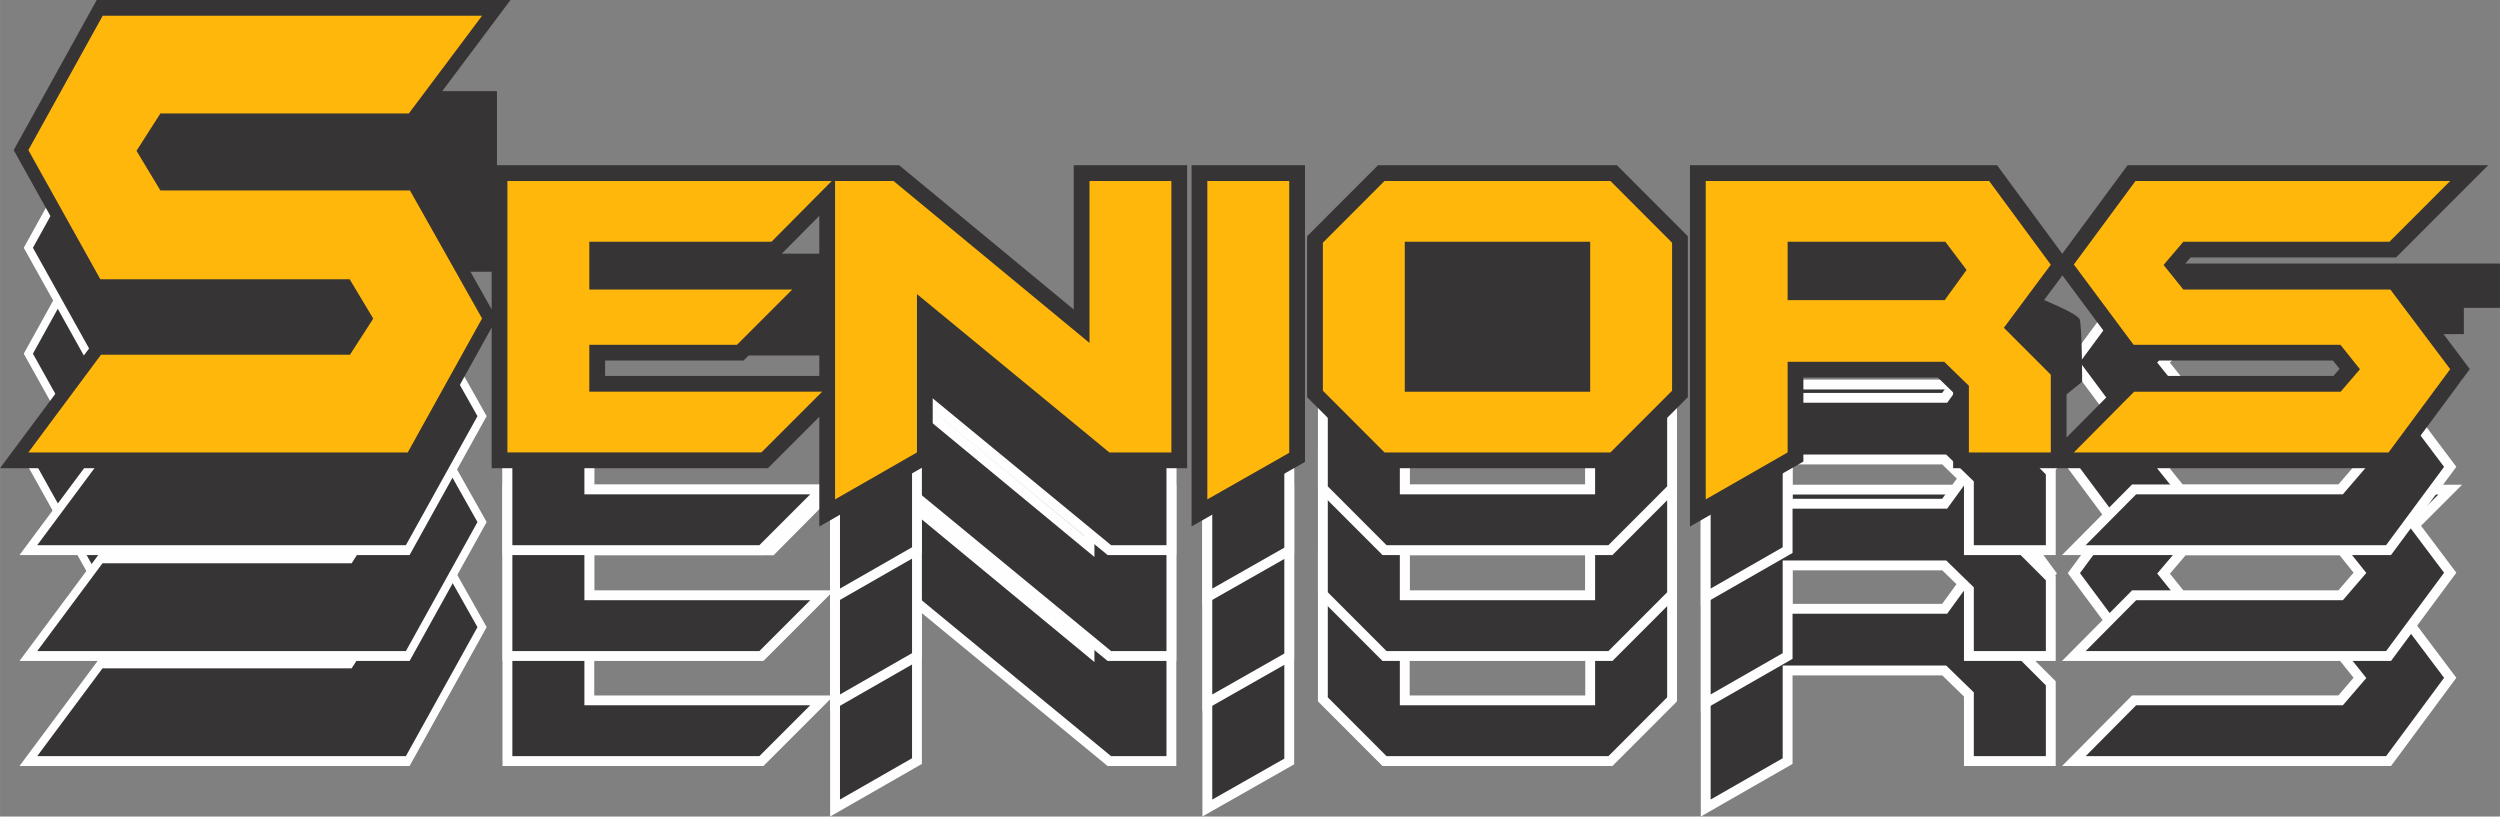
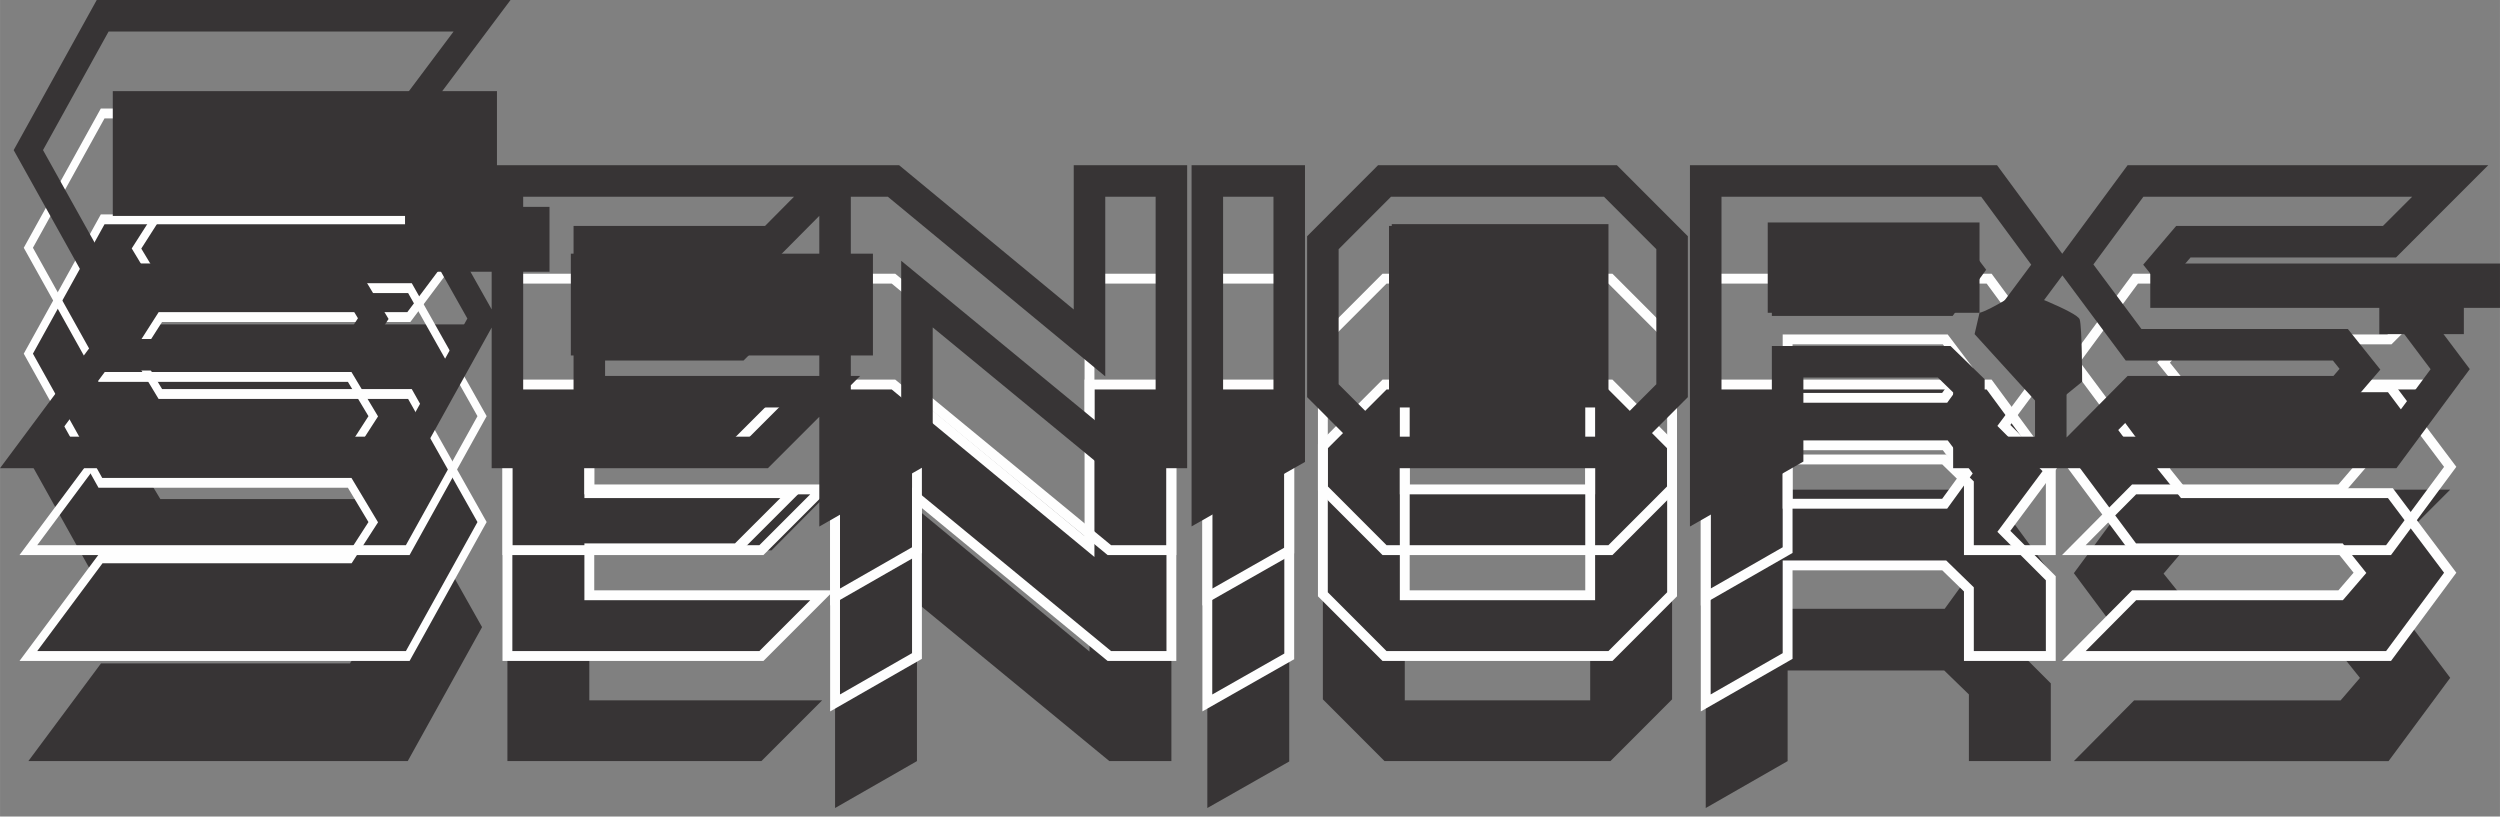
<svg xmlns="http://www.w3.org/2000/svg" xml:space="preserve" width="2379px" height="777px" version="1.1" style="shape-rendering:geometricPrecision; text-rendering:geometricPrecision; image-rendering:optimizeQuality; fill-rule:evenodd; clip-rule:evenodd" viewBox="0 0 2352.35 768.31">
  <rect x="0" y="0" width="2352.35" height="768.31" fill="#808080" stroke="none" />
  <defs>
    <style type="text/css">
   
    .fil2 {fill:#373435}
    .fil1 {fill:#FEFEFE;fill-rule:nonzero}
    .fil0 {fill:#373435;fill-rule:nonzero}
    .fil3 {fill:#FFB70C;fill-rule:nonzero}
   
  </style>
  </defs>
  <g id="Layer_x0020_1">
    <g id="_2820408576528">
      <path class="fil0" d="M453.58 590.1l-69.94 126.06 -356.99 0 68.37 -91.93 234.25 0 21.92 -34.01 -22.18 -37.03 -234.6 0 -67.76 -121.52 69.94 -126.4 356.99 0 -68.9 91.92 -233.81 0 -22.45 35.17 22.45 37.26 234.86 0 67.85 120.48zm329.08 -129.37l-56.72 57.15 -171.44 0 0 45.02 190.92 0 -51.95 51.95 -138.97 0 0 44.16 219.06 0 -57.14 57.15 -238.98 0 0 -255.43 305.22 0zm319.55 255.43l-58.37 0 -181.04 -149 0 149 -77.06 44.15 0 -299.58 54.98 0 184.43 152.39 0 -152.39 77.06 0 0 255.43zm110.88 0.36l-77.06 43.79 0 -299.58 77.06 0 0 255.79zm360.25 -58.45l-58.01 58.09 -212.57 0 -58.01 -58.09 0 -139.26 58.01 -58.08 212.57 0 58.01 58.08 0 139.26zm-77.06 0.94l0 -141.13 -174.47 0 0 141.13 174.47 0zm433.41 57.15l-77.06 0 0 -62.71 -23.24 -22.58 -147.33 0 0 85.29 -77.06 44.15 0 -299.58 266.68 0 58.01 78.79 -44.16 59.31 44.16 44.16 0 73.17zm-79.23 -171.73l-20.06 -26.55 -148.34 0 0 54.98 147.77 0 20.63 -28.43zm455.06 93.37l-58.01 78.36 -296.12 0 56.71 -57.15 194.31 0 18.19 -21.14 -18.4 -23.02 -194.6 0 -56.21 -75.54 58.01 -78.58 296.12 0 -57.14 57.15 -193.96 0 -18.61 21.86 18.61 23.16 194.82 0 56.28 74.9z" />
-       <path class="fil1" d="M456.36 592.86l-70.98 127.93 -367.06 0c25.09,-33.73 50.16,-67.48 75.27,-101.2l234.1 0 19 -29.48 -19.34 -32.28 -234.67 0 -70.34 -126.15 72.5 -131.05 367.11 0c-25.28,33.73 -50.57,67.46 -75.84,101.2l-233.66 0 -19.53 30.61 19.6 32.55 234.93 0 70.45 125.1 -1.54 2.77zm324.74 -124.01l-53.25 53.66 -168.71 0 0 35.76 197.47 0 -61.22 61.22 -136.25 0 0 34.89 221.96 0 0 -185.53zm-57.07 44.39l47.51 -47.87 -289.46 0 0 246.15 232.42 0 47.88 -47.88 -212.51 0 0 -53.42 141.68 0 42.69 -42.68 -184.37 0 0 -54.3 174.16 0zm57.07 144.78l-62.76 62.77 -245.53 0 0 -264.69 369.57 0 178.13 147.18 0 -147.18 86.33 0 0 264.69 -64.64 0 -174.76 -143.84 0 141.89c-28.78,16.5 -57.56,32.98 -86.34,49.47l0 -110.29zm264.37 53.5l52.1 0 0 -246.15 -67.79 0 0 157.58 -190.72 -157.58 -48.69 0 0 286.95 67.8 -38.84 0 -156.12 187.3 154.16zm169.9 9.02l-83.98 47.72 0 -312.16 86.34 0 0 263.1 -2.36 1.34zm-74.71 31.82l67.8 -38.52 0 -248.47 -67.8 0 0 286.99zm435.95 -91.03l-59.38 59.46 -216.37 0 -60.75 -60.82 0 -143.06 60.75 -60.81 216.37 0 60.74 60.81 0 143.06 -1.36 1.36zm-63.19 50.19l55.28 -55.35 0 -135.46 -55.28 -55.34 -208.76 0 -55.28 55.34 0 135.46 55.28 55.35 208.76 0zm-21.78 -57.14l0 -131.87 -165.2 0 0 131.87 165.2 0zm9.27 -136.5l0 145.76 -183.74 0 0 -150.4 183.74 0 0 4.64zm428.78 202.91l-81.7 0 0 -65.4 -20.46 -19.89 -140.84 0 0 83.34c-28.77,16.5 -57.55,32.98 -86.33,49.47l0 -312.21 273.65 0 61.43 83.43 -43.81 58.85 42.69 42.69 0 79.72 -4.63 0zm-72.43 -9.27l67.79 0 0 -66.61 -45.62 -45.62 44.51 -59.78 -54.59 -74.14 -259.72 0 0 286.95 67.79 -38.84 0 -87.24 153.84 0 26 25.27 0 60.01zm-12.55 -167.04l-16.6 -21.97 -141.42 0 0 45.71 140.78 0 17.24 -23.74zm-10.61 -29.39l22.12 29.28 -24.04 33.12 -154.76 0 0 -64.25 155.28 0 1.4 1.85zm475.13 125.46l-59.4 80.24 -309.55 0 65.91 -66.41 194.11 0 14.3 -16.63 -14.6 -18.26 -194.71 0 -59.65 -80.17 61.44 -83.22 309.63 0 -66.42 66.41 -193.76 0 -14.73 17.3 14.83 18.46 194.9 0c19.93,26.49 39.83,53.01 59.75,79.51l-2.05 2.77zm-64.04 70.97l54.57 -73.71 -52.81 -70.27 -194.73 0 -22.4 -27.88 22.49 -26.42 194.15 0 47.87 -47.87 -282.61 0 -54.58 73.93 52.77 70.92 194.48 0 22.2 27.77 -22.07 25.65 -194.51 0 -47.51 47.88 282.69 0zm-1863.29 0l67.36 -121.4 -65.25 -115.86 -234.8 0 -25.28 -41.97 25.35 -39.73 233.98 0 61.94 -82.66 -346.87 0 -67.37 121.76 65.19 116.9 234.53 0 25.02 41.76 -24.84 38.54 -234.4 0 -61.48 82.66 346.92 0z" />
      <path class="fil0" d="M453.58 491.23l-69.94 126.05 -356.99 0 68.37 -91.92 234.25 0 21.92 -34.01 -22.18 -37.03 -234.6 0 -67.76 -121.52 69.94 -126.41 356.99 0 -68.9 91.93 -233.81 0 -22.45 35.17 22.45 37.26 234.86 0 67.85 120.48zm329.08 -129.37l-56.72 57.14 -171.44 0 0 45.03 190.92 0 -51.95 51.95 -138.97 0 0 44.16 219.06 0 -57.14 57.14 -238.98 0 0 -255.42 305.22 0zm319.55 255.42l-58.37 0 -181.04 -149 0 149 -77.06 44.16 0 -299.58 54.98 0 184.43 152.39 0 -152.39 77.06 0 0 255.42zm110.88 0.36l-77.06 43.8 0 -299.58 77.06 0 0 255.78zm360.25 -58.44l-58.01 58.08 -212.57 0 -58.01 -58.08 0 -139.26 58.01 -58.08 212.57 0 58.01 58.08 0 139.26zm-77.06 0.94l0 -141.14 -174.47 0 0 141.14 174.47 0zm433.41 57.14l-77.06 0 0 -62.7 -23.24 -22.58 -147.33 0 0 85.28 -77.06 44.16 0 -299.58 266.68 0 58.01 78.79 -44.16 59.31 44.16 44.16 0 73.16zm-79.23 -171.72l-20.06 -26.56 -148.34 0 0 54.99 147.77 0 20.63 -28.43zm455.06 93.36l-58.01 78.36 -296.12 0 56.71 -57.14 194.31 0 18.19 -21.14 -18.4 -23.02 -194.6 0 -56.21 -75.55 58.01 -78.57 296.12 0 -57.14 57.14 -193.96 0 -18.61 21.87 18.61 23.16 194.82 0 56.28 74.89z" />
      <path class="fil1" d="M781.1 369.98l-53.25 53.66 -168.71 0 0 35.75 197.47 0 -61.22 61.22 -136.25 0 0 34.89 221.96 0 0 -185.52zm-324.74 124l-70.98 127.94 -367.06 0c25.09,-33.74 50.16,-67.48 75.27,-101.2l234.1 0 19 -29.48 -19.34 -32.28 -234.67 0 -70.34 -126.16 72.5 -131.04 367.11 0c-25.28,33.73 -50.57,67.45 -75.84,101.2l-233.66 0 -19.53 30.61 19.6 32.55 234.93 0 70.45 125.09 -1.54 2.77zm-74.46 118.67l67.36 -121.4 -65.25 -115.86 -234.8 0 -25.28 -41.97 25.35 -39.73 233.98 0 61.94 -82.66 -346.87 0 -67.37 121.76 65.19 116.9 234.53 0 25.02 41.76 -24.84 38.54 -234.4 0 -61.48 82.66 346.92 0zm342.13 -198.28l47.51 -47.88 -289.46 0 0 246.16 232.42 0 47.88 -47.88 -212.51 0 0 -53.43 141.68 0 42.69 -42.68 -184.37 0 0 -54.29 174.16 0zm57.07 144.78l-62.76 62.77 -245.53 0 0 -264.7 369.57 0 178.13 147.19 0 -147.19 86.33 0 0 264.7 -64.64 0 -174.76 -143.84 0 141.88c-28.78,16.5 -57.56,32.99 -86.34,49.47l0 -110.28zm264.37 53.5l52.1 0 0 -246.16 -67.79 0 0 157.59 -190.72 -157.59 -48.69 0 0 286.96 67.8 -38.85 0 -156.11 187.3 154.16zm169.9 9.01l-83.98 47.73 0 -312.17 86.34 0 0 263.11 -2.36 1.33zm-74.71 31.83l67.8 -38.53 0 -248.47 -67.8 0 0 287zm435.95 -91.03l-59.38 59.46 -216.37 0 -60.75 -60.82 0 -143.06 60.75 -60.82 216.37 0 60.74 60.82 0 143.06 -1.36 1.36zm-63.19 50.19l55.28 -55.35 0 -135.46 -55.28 -55.35 -208.76 0 -55.28 55.35 0 135.46 55.28 55.35 208.76 0zm-21.78 -57.15l0 -131.86 -165.2 0 0 131.86 165.2 0zm9.27 -136.5l0 145.77 -183.74 0 0 -150.4 183.74 0 0 4.63zm428.78 202.92l-81.7 0 0 -65.4 -20.46 -19.89 -140.84 0 0 83.33c-28.77,16.5 -57.55,32.99 -86.33,49.47l0 -312.21 273.65 0 61.43 83.44 -43.81 58.85 42.69 42.69 0 79.72 -4.63 0zm-72.43 -9.27l67.79 0 0 -66.61 -45.62 -45.63 44.51 -59.77 -54.59 -74.15 -259.72 0 0 286.96 67.79 -38.85 0 -87.24 153.84 0 26 25.28 0 60.01zm-12.55 -167.04l-16.6 -21.97 -141.42 0 0 45.71 140.78 0 17.24 -23.74zm-10.61 -29.39l22.12 29.28 -24.04 33.12 -154.76 0 0 -64.25 155.28 0 1.4 1.85zm475.13 125.46l-59.4 80.24 -309.55 0 65.91 -66.42 194.11 0 14.3 -16.62 -14.6 -18.27 -194.71 0 -59.65 -80.17 61.44 -83.22 309.63 0 -66.42 66.42 -193.76 0 -14.73 17.3 14.83 18.45 194.9 0c19.93,26.5 39.83,53.01 59.75,79.51l-2.05 2.78zm-64.04 70.97l54.57 -73.71 -52.81 -70.28 -194.73 0 -22.4 -27.87 22.49 -26.42 194.15 0 47.87 -47.88 -282.61 0 -54.58 73.93 52.77 70.92 194.48 0 22.2 27.77 -22.07 25.66 -194.51 0 -47.51 47.88 282.69 0z" />
-       <path class="fil0" d="M782.66 262.21l-56.72 57.15 -171.44 0 0 45.02 190.92 0 -51.95 51.95 -138.97 0 0 44.16 219.06 0 -57.14 57.15 -238.98 0 0 -255.43 305.22 0zm-329.08 129.37l-69.94 126.06 -356.99 0 68.37 -91.93 234.25 0 21.92 -34.01 -22.18 -37.03 -234.6 0 -67.76 -121.52 69.94 -126.4 356.99 0 -68.9 91.93 -233.81 0 -22.45 35.17 22.45 37.25 234.86 0 67.85 120.48zm648.63 126.06l-58.37 0 -181.04 -149 0 149 -77.06 44.16 0 -299.59 54.98 0 184.43 152.39 0 -152.39 77.06 0 0 255.43zm110.88 0.36l-77.06 43.8 0 -299.59 77.06 0 0 255.79zm360.25 -58.45l-58.01 58.09 -212.57 0 -58.01 -58.09 0 -139.25 58.01 -58.09 212.57 0 58.01 58.09 0 139.25zm-77.06 0.94l0 -141.13 -174.47 0 0 141.13 174.47 0zm433.41 57.15l-77.06 0 0 -62.7 -23.24 -22.59 -147.33 0 0 85.29 -77.06 44.16 0 -299.59 266.68 0 58.01 78.79 -44.16 59.32 44.16 44.15 0 73.17zm-79.23 -171.73l-20.06 -26.55 -148.34 0 0 54.98 147.77 0 20.63 -28.43zm455.06 93.37l-58.01 78.36 -296.12 0 56.71 -57.15 194.31 0 18.19 -21.14 -18.4 -23.02 -194.6 0 -56.21 -75.54 58.01 -78.58 296.12 0 -57.14 57.15 -193.96 0 -18.61 21.86 18.61 23.16 194.82 0 56.28 74.9z" />
      <path class="fil1" d="M781.1 270.34l-53.25 53.65 -168.71 0 0 35.76 197.47 0 -61.22 61.22 -136.25 0 0 34.89 221.96 0 0 -185.52zm-324.74 124l-70.98 127.93 -367.06 0c25.09,-33.73 50.16,-67.47 75.27,-101.2l234.1 0 19 -29.47 -19.34 -32.29 -234.67 0 -70.34 -126.15 72.5 -131.05 367.11 0c-25.28,33.73 -50.57,67.46 -75.84,101.2l-233.66 0 -19.53 30.61 19.6 32.55 234.93 0 70.45 125.1 -1.54 2.77zm-74.46 118.66l67.36 -121.4 -65.25 -115.86 -234.8 0 -25.28 -41.97 25.35 -39.73 233.98 0 61.94 -82.66 -346.87 0 -67.37 121.76 65.19 116.9 234.53 0 25.02 41.77 -24.84 38.53 -234.4 0 -61.48 82.66 346.92 0zm342.13 -198.28l47.51 -47.87 -289.46 0 0 246.15 232.42 0 47.88 -47.87 -212.51 0 0 -53.43 141.68 0 42.69 -42.68 -184.37 0 0 -54.3 174.16 0zm57.07 144.79l-62.76 62.76 -245.53 0 0 -264.69 369.57 0 178.13 147.19 0 -147.19 86.33 0 0 264.69 -64.64 0 -174.76 -143.84 0 141.89c-28.78,16.5 -57.56,32.98 -86.34,49.47l0 -110.28zm264.37 53.49l52.1 0 0 -246.15 -67.79 0 0 157.59 -190.72 -157.59 -48.69 0 0 286.95 67.8 -38.84 0 -156.12 187.3 154.16zm169.9 9.02l-83.98 47.73 0 -312.17 86.34 0 0 263.1 -2.36 1.34zm-74.71 31.83l67.8 -38.53 0 -248.47 -67.8 0 0 287zm435.95 -91.04l-59.38 59.46 -216.37 0 -60.75 -60.82 0 -143.05 60.75 -60.82 216.37 0 60.74 60.82 0 143.05 -1.36 1.36zm-63.19 50.19l55.28 -55.35 0 -135.45 -55.28 -55.35 -208.76 0 -55.28 55.35 0 135.45 55.28 55.35 208.76 0zm-21.78 -57.14l0 -131.87 -165.2 0 0 131.87 165.2 0zm9.27 -136.5l0 145.77 -183.74 0 0 -150.41 183.74 0 0 4.64zm428.78 202.91l-81.7 0 0 -65.39 -20.46 -19.89 -140.84 0 0 83.33c-28.77,16.5 -57.55,32.98 -86.33,49.47l0 -312.21 273.65 0 61.43 83.44 -43.81 58.84 42.69 42.7 0 79.71 -4.63 0zm-72.43 -9.27l67.79 0 0 -66.61 -45.62 -45.62 44.51 -59.78 -54.59 -74.14 -259.72 0 0 286.95 67.79 -38.84 0 -87.24 153.84 0 26 25.28 0 60zm-12.55 -167.03l-16.6 -21.98 -141.42 0 0 45.72 140.78 0 17.24 -23.74zm-10.61 -29.4l22.12 29.29 -24.04 33.12 -154.76 0 0 -64.26 155.28 0 1.4 1.85zm475.13 125.46l-59.4 80.24 -309.55 0 65.91 -66.41 194.11 0 14.3 -16.63 -14.6 -18.26 -194.71 0 -59.65 -80.17 61.44 -83.22 309.63 0 -66.42 66.41 -193.76 0 -14.73 17.31 14.83 18.45 194.9 0c19.93,26.49 39.84,53.01 59.75,79.51l-2.05 2.77zm-64.04 70.97l54.57 -73.7 -52.81 -70.28 -194.73 0 -22.4 -27.87 22.49 -26.43 194.15 0 47.87 -47.87 -282.61 0 -54.58 73.93 52.77 70.92 194.48 0 22.2 27.77 -22.07 25.66 -194.51 0 -47.51 47.87 282.69 0z" />
      <path class="fil2" d="M106.1 85.76l361.5 0 0 108.91 49.44 0 0 61.03 -135.95 0 0 -52.53 -274.99 0 0 -117.41zm1756.53 208.56c10.04,-2.32 38.62,-20.86 38.62,-20.86 0,0 53.3,20.09 55.61,27.04 2.32,6.95 2.32,58.7 2.32,58.7l-34.72 28.22 -66.47 -73.02 4.64 -20.08 -199.29 0 0 -84.97 199.29 0 0 84.97zm455.73 -4.64l0 24.72 -79.56 0 0 -24.72 -215.51 0 0 -41.71 329.06 0 0 41.71 -33.99 0zm-1008.8 -78.79l203.92 0 0 168.39 -203.92 0 0 -168.39zm-772.44 27.81l284.26 0 0 95.78 -284.26 0 0 -95.78z" />
      <path class="fil0" d="M770.91 203.12l-38.85 39.15 -162.72 0 0 15.36 201.57 0 0 -54.51zm-308.43 105.35l-73.28 132.08 -389.2 0 90.43 -121.59 233.78 0 12.57 -19.51 -13.09 -21.86 -234.83 0 -76.01 -136.34 78.15 -141.25 389.37 0 -91.12 121.59 -233.32 0 -13.13 20.58 13.36 22.19 235.07 0 71.38 126.75 0 -135.65 383.42 0 164.29 135.75 0 -135.75 106.72 0 0 285.09 -78.44 0 -160.97 -132.49 0 126.24 -106.72 61.15 0 -103.25 -48.35 48.35 -259.95 0 0 -132.31 -0.13 0.23zm-84.4 102.42l61.67 -111.17 -59.53 -105.7 -234.65 0 -31.52 -52.33 31.75 -49.76 234.32 0 46.66 -62.27 -324.61 0 -61.72 111.55 59.51 106.72 234.38 0 31.27 52.19 -31.27 48.5 -234.73 0 -46.31 62.27 324.78 0zm341.75 -198.28l27.27 -27.49 -254.83 0 0 225.77 218.01 0 27.48 -27.49 -198.09 0 0 -73.82 147.66 0 22.29 -22.28 -169.95 0 0 -74.69 180.16 0zm51.08 55.34l-71.3 71.3 -130.27 0 0 14.49 201.57 0 0 -85.79zm29.66 85.79l8.8 0 -8.8 8.8 0 81.76 47.4 -27.16 0 -171.76 201.1 165.51 38.31 0 0 -225.77 -47.4 0 0 169.03 -204.57 -169.03 -34.84 0 0 168.62zm419.82 85.2l-99.19 56.38 0 -339.86 106.72 0 0 279.2 -7.53 4.28zm-69.53 5.5l47.4 -26.94 0 -232.38 -47.4 0 0 259.32zm432.96 -66.38l-62.41 62.49 -224.74 0 -66.75 -66.84 0 -151.41 66.75 -66.84 224.74 0 66.76 66.84 0 151.41 -4.35 4.35zm-74.58 32.83l49.27 -49.33 0 -127.1 -49.27 -49.34 -200.39 0 -49.27 49.34 0 127.1 49.27 49.33 200.39 0zm-27.79 -57.15l0 -111.47 -144.81 0 0 111.47 144.81 0zm29.66 -126.3l0 155.96 -204.13 0 0 -170.79 204.13 0 0 14.83zm418.58 213.11l-91.89 0 0 -71.32 -14.37 -13.97 -126.54 0 0 79.04 -106.73 61.15 0 -339.99 288.97 0 61.34 83.31 61.5 -83.31 339.35 0 -86.8 86.81 -193.35 0 -6.19 7.27 6.5 8.09 195.1 0 67.38 89.67 -69.03 93.25 -325.24 0zm-62.23 -29.66l47.4 0 0 -52.19 -48.84 -48.85 45.26 -60.8 -47.06 -63.93 -244.39 0 0 259.18 47.39 -27.16 0 -91.54 168.13 0 32.11 31.21 0 54.08zm73.16 -151.73l-35.57 47.78 39.47 39.48 0 65.23 57.47 -57.91 193.67 0 5.75 -6.68 -6.25 -7.81 -194.96 0 -59.58 -80.09zm-108.58 -4.99l-8.99 -11.9 -126.16 0 0 25.32 125.4 0 9.75 -13.42zm10.18 -35.65l26.67 35.3 -31.53 43.43 -170.14 0 0 -84.64 170.54 0 4.46 5.91zm397.87 192.37l47 -63.48 -45.18 -60.11 -194.54 0 -30.73 -38.24 31.03 -36.45 194.57 0 27.48 -27.49 -252.89 0 -47.04 63.72 45.2 60.74 194.24 0 30.56 38.22 -30.62 35.6 -194.95 0 -27.28 27.49 253.15 0z" />
-       <path class="fil3" d="M782.66 170.29l-56.72 57.15 -171.44 0 0 45.02 190.92 0 -51.95 51.96 -138.97 0 0 44.15 219.06 0 -57.14 57.15 -238.98 0 0 -255.43 305.22 0zm-329.08 129.38l-69.94 126.05 -356.99 0 68.37 -91.93 234.25 0 21.92 -34.01 -22.18 -37.02 -234.6 0 -67.76 -121.53 69.94 -126.4 356.99 0 -68.9 91.93 -233.81 0 -22.45 35.17 22.45 37.26 234.86 0 67.85 120.48zm648.63 126.05l-58.37 0 -181.04 -149 0 149 -77.06 44.16 0 -299.59 54.98 0 184.43 152.39 0 -152.39 77.06 0 0 255.43zm110.88 0.36l-77.06 43.8 0 -299.59 77.06 0 0 255.79zm360.25 -58.44l-58.01 58.08 -212.57 0 -58.01 -58.08 0 -139.26 58.01 -58.09 212.57 0 58.01 58.09 0 139.26zm-77.06 0.93l0 -141.13 -174.47 0 0 141.13 174.47 0zm433.41 57.15l-77.06 0 0 -62.7 -23.24 -22.59 -147.33 0 0 85.29 -77.06 44.16 0 -299.59 266.68 0 58.01 78.8 -44.16 59.31 44.16 44.16 0 73.16zm-79.23 -171.73l-20.06 -26.55 -148.34 0 0 54.98 147.77 0 20.63 -28.43zm455.06 93.37l-58.01 78.36 -296.12 0 56.71 -57.15 194.31 0 18.19 -21.14 -18.4 -23.01 -194.6 0 -56.21 -75.55 58.01 -78.58 296.12 0 -57.14 57.15 -193.96 0 -18.61 21.86 18.61 23.16 194.82 0 56.28 74.9z" />
    </g>
  </g>
</svg>